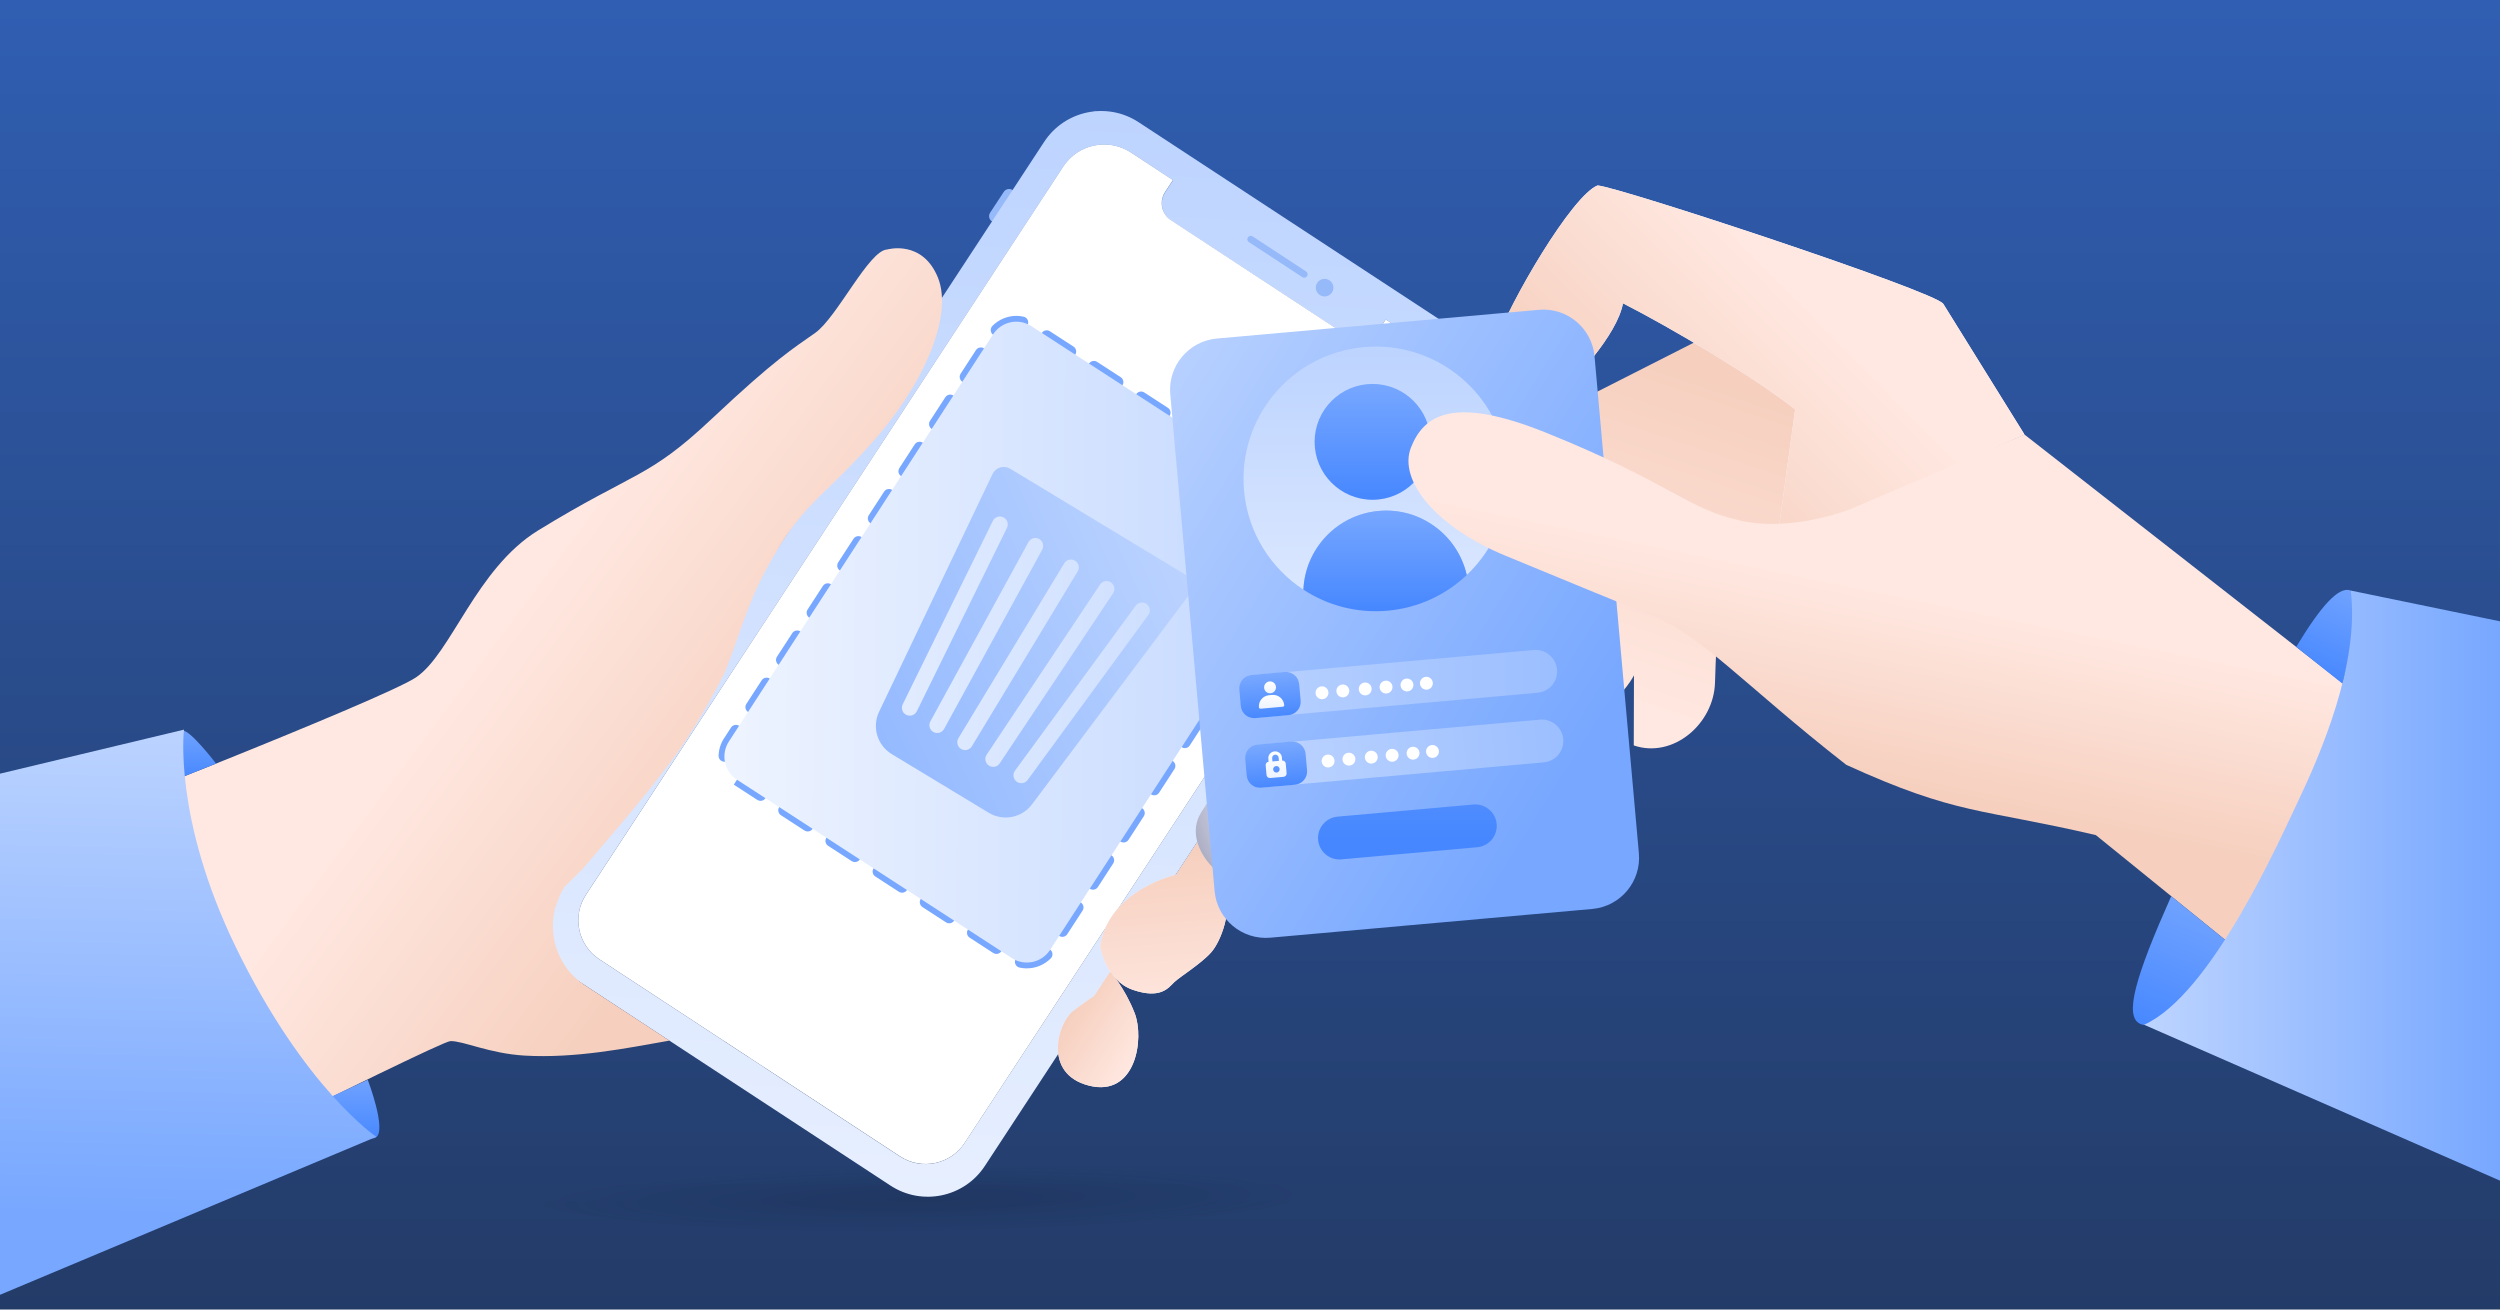
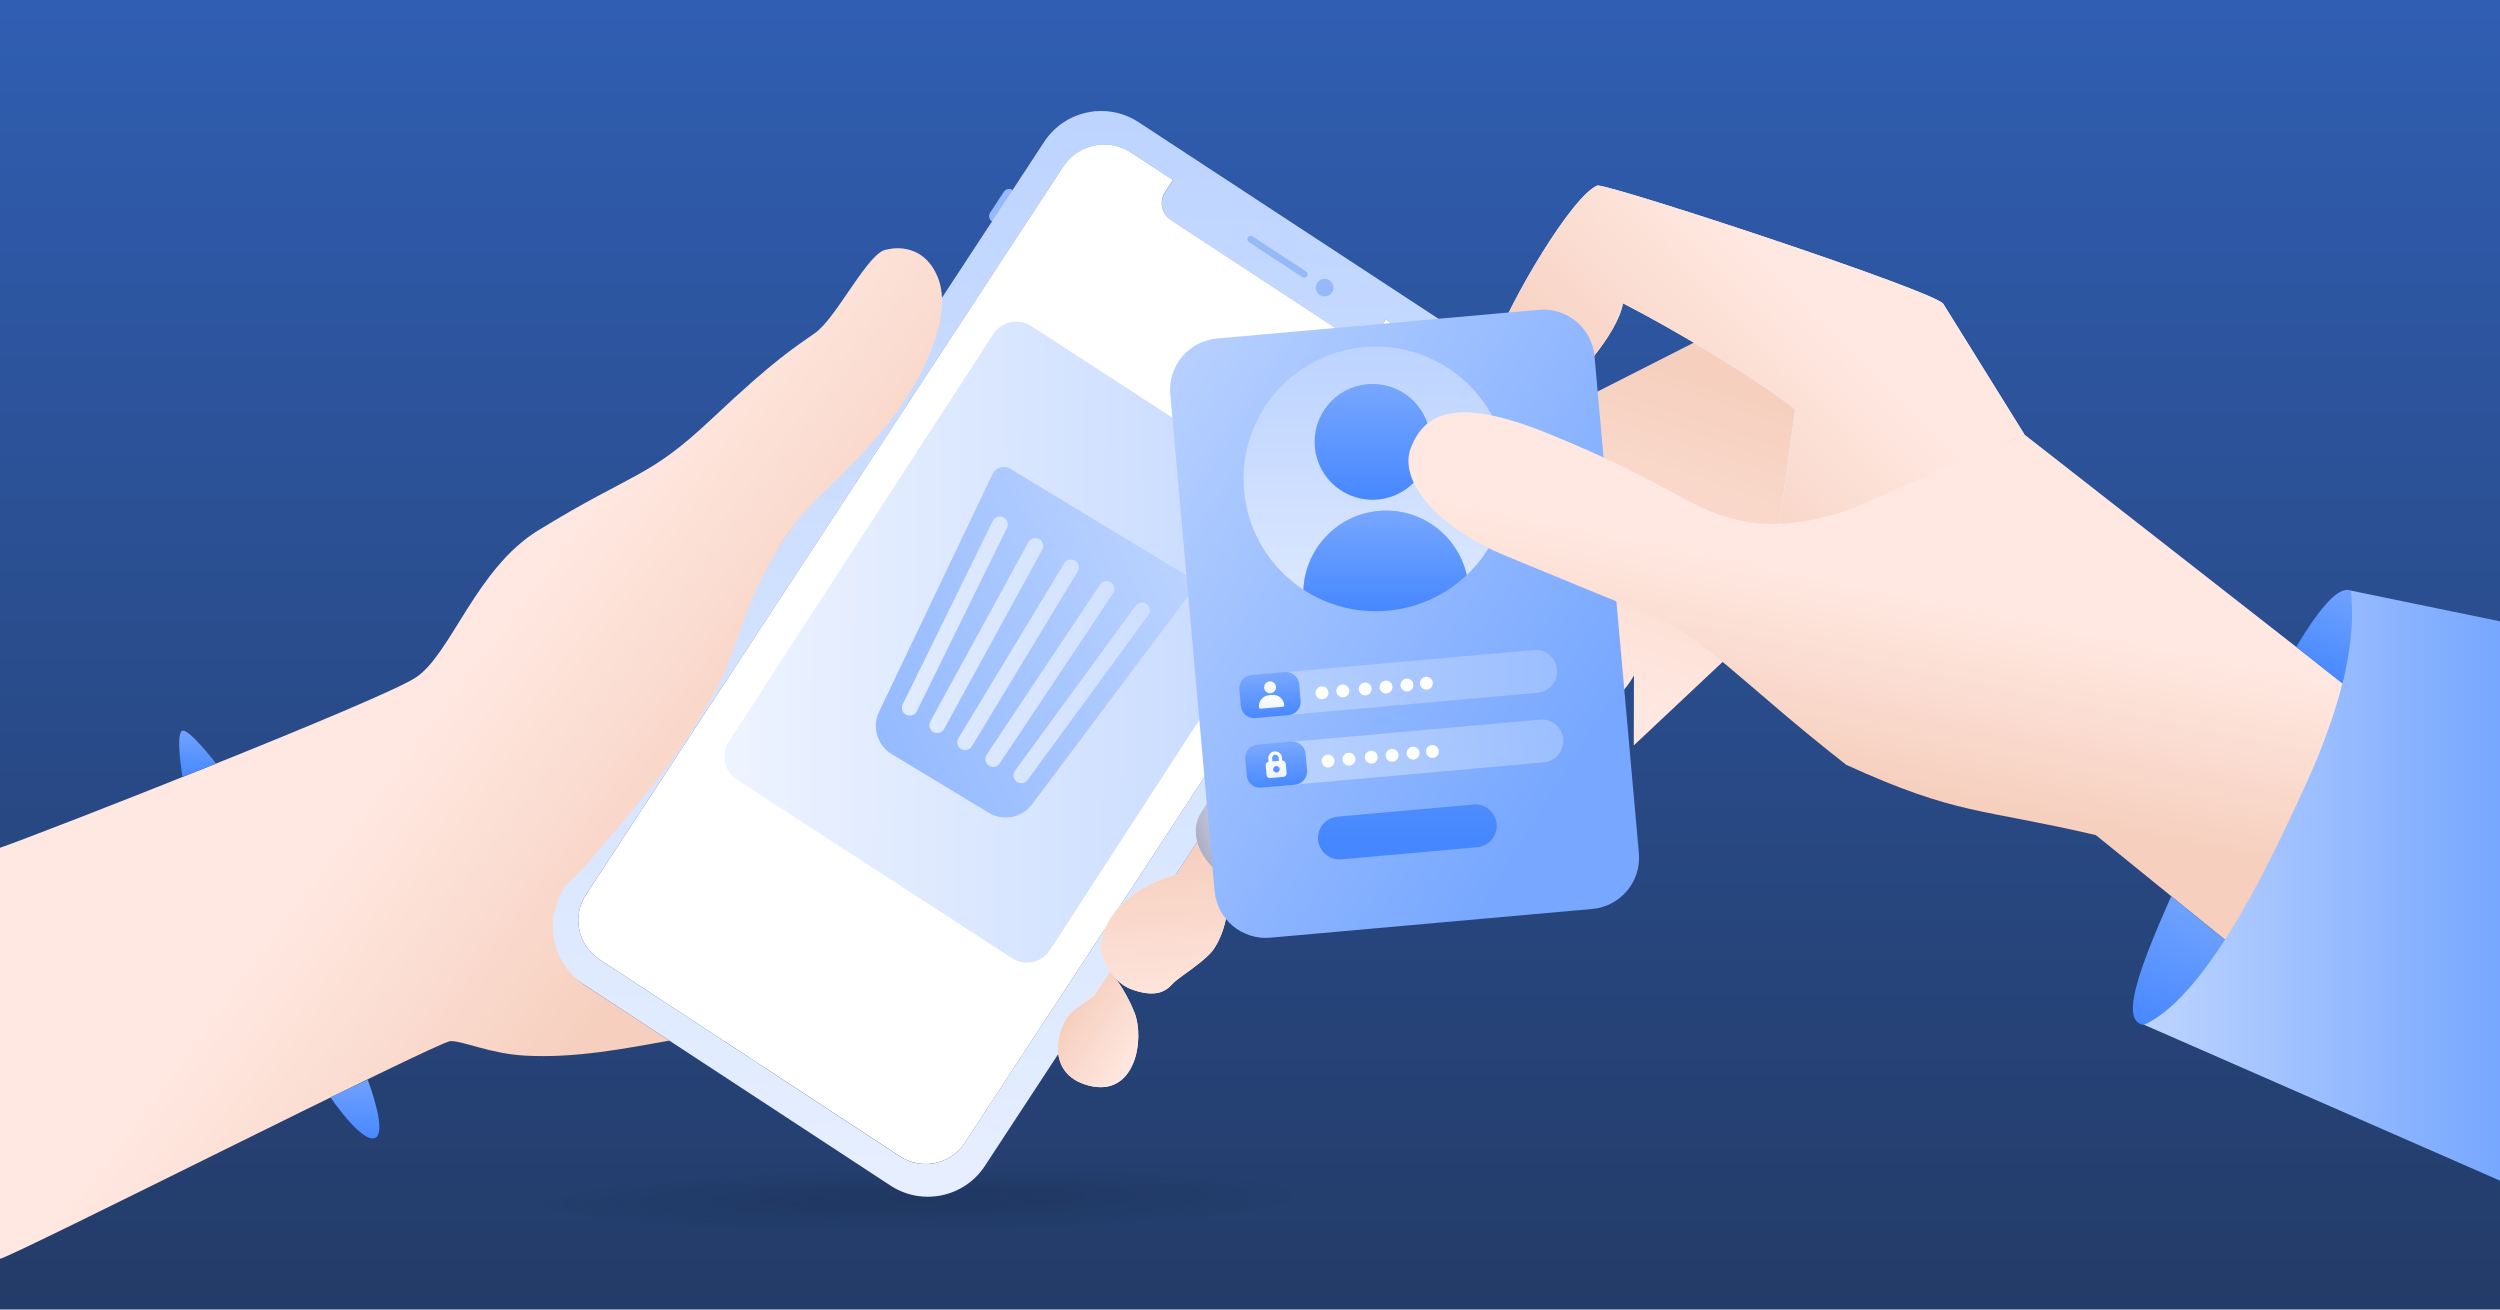
<svg xmlns="http://www.w3.org/2000/svg" xmlns:xlink="http://www.w3.org/1999/xlink" fill="none" height="495" viewBox="0 0 945 495" width="945">
  <filter id="filter0_d_284_4343" color-interpolation-filters="sRGB" filterUnits="userSpaceOnUse" height="256.737" width="196.529" x="432.666" y="107.407">
    <feFlood flood-opacity="0" result="BackgroundImageFix" />
    <feColorMatrix in="SourceAlpha" result="hardAlpha" type="matrix" values="0 0 0 0 0 0 0 0 0 0 0 0 0 0 0 0 0 0 127 0" />
    <feOffset dx="6.61" dy="7.21" />
    <feGaussianBlur stdDeviation="4.81" />
    <feColorMatrix type="matrix" values="0 0 0 0 0.075 0 0 0 0 0.149 0 0 0 0 0.427 0 0 0 0.3 0" />
    <feBlend in2="BackgroundImageFix" mode="normal" result="effect1_dropShadow_284_4343" />
    <feBlend in="SourceGraphic" in2="effect1_dropShadow_284_4343" mode="normal" result="shape" />
  </filter>
  <linearGradient id="paint0_linear_284_4343" gradientUnits="userSpaceOnUse" x1="472.5" x2="472.5" y1="0" y2="497.13">
    <stop offset="0" stop-color="#305eb2" />
    <stop offset="1" stop-color="#233b67" />
  </linearGradient>
  <radialGradient id="paint1_radial_284_4343" cx="0" cy="0" gradientTransform="matrix(.179 12.799 -149.233 2.084 348.973 453.156)" gradientUnits="userSpaceOnUse" r="1">
    <stop offset="0" stop-color="#0e1b33" />
    <stop offset="1" stop-color="#0e1b33" stop-opacity="0" />
  </radialGradient>
  <linearGradient id="paint3_linear_284_4343" gradientUnits="userSpaceOnUse" x1="337.995" x2="342.009" y1="135.731" y2="138.362">
    <stop offset="0" stop-color="#3f7ae7" />
    <stop offset="1" stop-color="#386ccd" />
  </linearGradient>
  <linearGradient id="lg1">
    <stop offset="0" stop-color="#bdd4ff" />
    <stop offset="1" stop-color="#e7efff" />
  </linearGradient>
  <linearGradient id="paint4_linear_284_4343" gradientUnits="userSpaceOnUse" x1="395.172" x2="371.728" xlink:href="#lg1" y1="40.796" y2="453.652" />
  <linearGradient id="lg2">
    <stop offset=".14" stop-color="#edf3ff" />
    <stop offset="1" stop-color="#f8f8fe" />
  </linearGradient>
  <linearGradient id="paint5_linear_284_4343" gradientUnits="userSpaceOnUse" x1="514.59" x2="543.016" xlink:href="#lg2" y1="223.623" y2="242.259" />
  <linearGradient id="paint6_linear_284_4343" gradientUnits="userSpaceOnUse" x1="404.793" x2="430.459" xlink:href="#lg2" y1="382.48" y2="399.307" />
  <linearGradient id="paint7_linear_284_4343" gradientUnits="userSpaceOnUse" x1="427.188" x2="459.803" xlink:href="#lg2" y1="335.831" y2="357.215" />
  <linearGradient id="lg3">
    <stop offset="0" stop-color="#eff4ff" stop-opacity="0" />
    <stop offset=".27" stop-color="#d1d4e4" stop-opacity=".1" />
    <stop offset=".76" stop-color="#82819e" stop-opacity=".36" />
    <stop offset="1" stop-color="#565378" stop-opacity=".5" />
  </linearGradient>
  <radialGradient id="paint8_radial_284_4343" cx="0" cy="0" gradientTransform="matrix(47.108 30.885 -30.885 47.108 553.361 231.787)" gradientUnits="userSpaceOnUse" r="1" xlink:href="#lg3" />
  <linearGradient id="lg4">
    <stop offset="0" stop-color="#f6cfbe" />
    <stop offset="1" stop-color="#ffe8e1" />
  </linearGradient>
  <linearGradient id="paint9_linear_284_4343" gradientUnits="userSpaceOnUse" x1="404.793" x2="430.459" xlink:href="#lg4" y1="382.48" y2="399.307" />
  <linearGradient id="paint10_linear_284_4343" gradientUnits="userSpaceOnUse" x1="437.632" x2="442.842" xlink:href="#lg4" y1="321.97" y2="386.19" />
  <linearGradient id="paint11_linear_284_4343" gradientUnits="userSpaceOnUse" x1="256.931" x2="160.101" xlink:href="#lg4" y1="348.03" y2="275.77" />
  <linearGradient id="paint12_linear_284_4343" gradientUnits="userSpaceOnUse" x1="461.814" x2="494.019" xlink:href="#lg2" y1="295.088" y2="316.203" />
  <radialGradient id="paint13_radial_284_4343" cx="0" cy="0" gradientTransform="matrix(53.113 34.822 -34.822 53.113 506.928 294.27)" gradientUnits="userSpaceOnUse" r="1" xlink:href="#lg3" />
  <linearGradient id="lg5">
    <stop offset="0" stop-color="#77a7ff" />
    <stop offset="1" stop-color="#4687ff" />
  </linearGradient>
  <linearGradient id="paint14_linear_284_4343" gradientUnits="userSpaceOnUse" x1="486.59" x2="515.69" xlink:href="#lg5" y1="103.009" y2="62.509" />
  <linearGradient id="paint15_linear_284_4343" gradientUnits="userSpaceOnUse" x1="279.707" x2="523.347" y1="241.802" y2="243.902">
    <stop offset="0" stop-color="#edf3ff" />
    <stop offset="1" stop-color="#bdd4ff" />
  </linearGradient>
  <linearGradient id="lg6">
    <stop offset="0" stop-color="#bdd4ff" />
    <stop offset="1" stop-color="#77a7ff" />
  </linearGradient>
  <linearGradient id="paint16_linear_284_4343" gradientUnits="userSpaceOnUse" x1="456.53" x2="231.15" xlink:href="#lg6" y1="208.139" y2="310.949" />
  <linearGradient id="paint17_linear_284_4343" gradientUnits="userSpaceOnUse" x1="674.053" x2="633.443" xlink:href="#lg4" y1="150.849" y2="271.799" />
  <linearGradient id="paint18_linear_284_4343" gradientUnits="userSpaceOnUse" x1="665.41" x2="624.8" xlink:href="#lg4" y1="147.95" y2="268.89" />
  <linearGradient id="paint19_linear_284_4343" gradientUnits="userSpaceOnUse" x1="639.04" x2="598.43" xlink:href="#lg4" y1="139.099" y2="260.039" />
  <linearGradient id="paint20_linear_284_4343" gradientUnits="userSpaceOnUse" x1="544.176" x2="766.038" xlink:href="#lg2" y1="122.275" y2="159.601" />
  <linearGradient id="paint21_linear_284_4343" gradientUnits="userSpaceOnUse" x1="615.661" x2="684.521" xlink:href="#lg4" y1="184.619" y2="116.649" />
  <linearGradient id="paint22_linear_284_4343" gradientUnits="userSpaceOnUse" x1="399.911" x2="594.931" xlink:href="#lg6" y1="150.38" y2="272.97" />
  <linearGradient id="paint23_linear_284_4343" gradientUnits="userSpaceOnUse" x1="520.071" x2="520.071" xlink:href="#lg1" y1="132.68" y2="261.91" />
  <linearGradient id="paint24_linear_284_4343" gradientUnits="userSpaceOnUse" x1="523.561" x2="523.561" xlink:href="#lg5" y1="193.01" y2="231.03" />
  <linearGradient id="paint25_linear_284_4343" gradientUnits="userSpaceOnUse" x1="518.822" x2="518.822" xlink:href="#lg5" y1="145.12" y2="188.92" />
  <linearGradient id="paint26_linear_284_4343" gradientUnits="userSpaceOnUse" x1="531.979" x2="531.979" xlink:href="#lg5" y1="239.46" y2="317.21" />
  <linearGradient id="paint27_linear_284_4343" gradientUnits="userSpaceOnUse" x1="451.291" x2="741.061" y1="258.55" y2="258.55">
    <stop offset="0" stop-color="#bdd4ff" />
    <stop offset=".44" stop-color="#9ec0ff" />
    <stop offset="1" stop-color="#77a7ff" />
  </linearGradient>
  <linearGradient id="paint28_linear_284_4343" gradientUnits="userSpaceOnUse" x1="474.771" x2="718.771" xlink:href="#lg6" y1="290.449" y2="265.499" />
  <linearGradient id="lg7">
    <stop offset="0" stop-color="#edf3ff" />
    <stop offset="1" stop-color="#ffffff" />
  </linearGradient>
  <linearGradient id="paint29_linear_284_4343" gradientUnits="userSpaceOnUse" x1="470.382" x2="485.012" xlink:href="#lg7" y1="291.92" y2="289.95" />
  <linearGradient id="paint30_linear_284_4343" gradientUnits="userSpaceOnUse" x1="470.431" x2="485.051" xlink:href="#lg7" y1="292.27" y2="290.31" />
  <linearGradient id="paint31_linear_284_4343" gradientUnits="userSpaceOnUse" x1="470.48" x2="485.1" xlink:href="#lg7" y1="292.65" y2="290.68" />
  <linearGradient id="paint32_linear_284_4343" gradientUnits="userSpaceOnUse" x1="470.532" x2="485.153" xlink:href="#lg7" y1="293" y2="291.03" />
  <linearGradient id="paint33_linear_284_4343" gradientUnits="userSpaceOnUse" x1="470.563" x2="485.193" xlink:href="#lg7" y1="293.27" y2="291.3" />
  <linearGradient id="paint34_linear_284_4343" gradientUnits="userSpaceOnUse" x1="470.612" x2="485.232" xlink:href="#lg7" y1="293.59" y2="291.63" />
  <linearGradient id="paint35_linear_284_4343" gradientUnits="userSpaceOnUse" x1="466.931" x2="481.561" xlink:href="#lg7" y1="266.29" y2="264.33" />
  <linearGradient id="paint36_linear_284_4343" gradientUnits="userSpaceOnUse" x1="466.98" x2="481.6" xlink:href="#lg7" y1="266.64" y2="264.68" />
  <linearGradient id="paint37_linear_284_4343" gradientUnits="userSpaceOnUse" x1="467.029" x2="481.649" xlink:href="#lg7" y1="267.02" y2="265.05" />
  <linearGradient id="paint38_linear_284_4343" gradientUnits="userSpaceOnUse" x1="467.082" x2="481.702" xlink:href="#lg7" y1="267.37" y2="265.4" />
  <linearGradient id="paint39_linear_284_4343" gradientUnits="userSpaceOnUse" x1="467.112" x2="481.742" xlink:href="#lg7" y1="267.64" y2="265.67" />
  <linearGradient id="paint40_linear_284_4343" gradientUnits="userSpaceOnUse" x1="467.162" x2="481.782" xlink:href="#lg7" y1="267.96" y2="266" />
  <linearGradient id="paint41_linear_284_4343" gradientUnits="userSpaceOnUse" x1="739.38" x2="754" xlink:href="#lg4" y1="302.89" y2="231.87" />
  <linearGradient id="lg8">
    <stop offset="0" stop-color="#ffffff" />
    <stop offset="1" stop-color="#edf3ff" />
  </linearGradient>
  <linearGradient id="paint42_linear_284_4343" gradientUnits="userSpaceOnUse" x1="480.748" x2="480.748" xlink:href="#lg8" y1="262.978" y2="268.208" />
  <linearGradient id="paint43_linear_284_4343" gradientUnits="userSpaceOnUse" x1="480.184" x2="480.184" xlink:href="#lg8" y1="257.859" y2="262.359" />
  <linearGradient id="paint44_linear_284_4343" gradientUnits="userSpaceOnUse" x1="482.691" x2="482.691" xlink:href="#lg8" y1="283.98" y2="294.07" />
  <linearGradient id="paint45_linear_284_4343" gradientUnits="userSpaceOnUse" x1="479.339" x2="480.8" xlink:href="#lg5" y1="255.336" y2="271.704" />
  <linearGradient id="paint46_linear_284_4343" gradientUnits="userSpaceOnUse" x1="482.346" x2="483.807" xlink:href="#lg5" y1="281.688" y2="298.055" />
  <linearGradient id="paint47_linear_284_4343" gradientUnits="userSpaceOnUse" x1="480.646" x2="480.646" xlink:href="#lg8" y1="262.682" y2="267.922" />
  <linearGradient id="paint48_linear_284_4343" gradientUnits="userSpaceOnUse" x1="480.078" x2="480.078" xlink:href="#lg8" y1="257.57" y2="262.07" />
  <linearGradient id="paint49_linear_284_4343" gradientUnits="userSpaceOnUse" x1="482.379" x2="482.379" xlink:href="#lg8" y1="284.02" y2="294.1" />
  <linearGradient id="paint50_linear_284_4343" gradientUnits="userSpaceOnUse" x1="893.844" x2="878.256" xlink:href="#lg5" y1="219.141" y2="257.073" />
  <linearGradient id="paint51_linear_284_4343" gradientUnits="userSpaceOnUse" x1="838.815" x2="816.104" xlink:href="#lg5" y1="337.064" y2="392.329" />
  <linearGradient id="paint52_linear_284_4343" gradientUnits="userSpaceOnUse" x1="810.469" x2="944.999" xlink:href="#lg6" y1="334.76" y2="334.76" />
  <linearGradient id="paint53_linear_284_4343" gradientUnits="userSpaceOnUse" x1="134.131" x2="134.131" xlink:href="#lg5" y1="404.31" y2="431.29" />
  <linearGradient id="paint54_linear_284_4343" gradientUnits="userSpaceOnUse" x1="74.701" x2="74.701" xlink:href="#lg5" y1="273.16" y2="294.46" />
  <linearGradient id="paint55_linear_284_4343" gradientUnits="userSpaceOnUse" x1="73.151" x2="68.361" y1="271.04" y2="481.25">
    <stop offset="0" stop-color="#bdd4ff" />
    <stop offset=".9" stop-color="#77a7ff" />
  </linearGradient>
  <clipPath id="clip0_284_4343">
    <path d="M0 0H945V495H0Z" />
  </clipPath>
  <g clip-path="url(#clip0_284_4343)">
    <path d="M945 495 0 497.13V0H945V495Z" fill="url(#paint0_linear_284_4343)" />
    <path d="M349.82 466.17C432.839 466.17 500.14 459.987 500.14 452.36 500.14 444.733 432.839 438.55 349.82 438.55 266.801 438.55 199.5 444.733 199.5 452.36 199.5 459.987 266.801 466.17 349.82 466.17Z" fill="url(#paint1_radial_284_4343)" opacity=".15" />
    <path d="M349.82 466.17C432.839 466.17 500.14 459.987 500.14 452.36 500.14 444.733 432.839 438.55 349.82 438.55 266.801 438.55 199.5 444.733 199.5 452.36 199.5 459.987 266.801 466.17 349.82 466.17Z" fill="url(#paint1_radial_284_4343)" opacity=".07" />
    <path d="M284.893 407.38 278.883 403.44 560.203 137.6 566.213 141.54 284.893 407.38Z" fill="#ffffff" opacity=".2" />
    <path d="M383.44 75.148C384.167 74.04 383.859 72.553 382.753 71.828 381.647 71.103 380.161 71.413 379.434 72.522L374.275 80.391C373.548 81.5 373.855 82.986 374.962 83.711 376.068 84.437 377.554 84.126 378.28 83.017L383.44 75.148Z" fill="#96b9fa" />
    <path d="M348.459 128.505C349.186 127.397 348.879 125.91 347.772 125.185 346.666 124.46 345.18 124.771 344.454 125.879L331.541 145.574C330.815 146.682 331.122 148.169 332.228 148.894 333.335 149.619 334.82 149.309 335.547 148.2L348.459 128.505Z" fill="url(#paint3_linear_284_4343)" />
    <path d="M272.172 395.2 211.172 355.21 413.812 41.77C413.812 41.77 417.302 43.919 421.522 46.69L553.492 133.2 272.172 395.2Z" fill="#ffffff" opacity=".2" />
    <path d="M549.072 123.99 489.732 85.09 430.392 46.19C418.482 38.38 402.492 41.71 394.692 53.62L210.482 334.64C202.672 346.55 206.002 362.54 217.912 370.34L277.252 409.24 336.592 448.14C348.502 455.95 364.492 452.62 372.292 440.71L556.502 159.7C564.312 147.79 560.982 131.8 549.072 124V123.99ZM364.612 432.05C359.272 440.2 348.332 442.47 340.182 437.13L283.372 399.89 226.562 362.65C218.412 357.31 216.142 346.37 221.482 338.22L401.922 62.97C407.512 54.44 418.972 52.05 427.502 57.65L443.452 68.11 440.432 72.72C438.122 76.25 439.102 80.99 442.632 83.3L510.172 127.57C513.702 129.88 518.442 128.9 520.752 125.37L523.772 120.76 539.722 131.22C548.252 136.81 550.642 148.27 545.042 156.8L364.602 432.06 364.612 432.05Z" fill="url(#paint4_linear_284_4343)" />
    <path d="M502.512 105.95C500.972 104.94 498.912 105.37 497.912 106.91 497.792 107.09 497.692 107.29 497.612 107.48 497.022 108.92 497.522 110.62 498.872 111.51 500.222 112.4 501.982 112.17 503.072 111.06 503.222 110.91 503.362 110.74 503.482 110.56 504.492 109.02 504.062 106.96 502.522 105.96L502.512 105.95Z" fill="#96b9fa" />
    <path d="M493.711 102.61 473.481 89.35C472.881 88.96 472.091 89.13 471.701 89.72 471.621 89.84 471.571 89.96 471.541 90.09 471.401 90.61 471.591 91.19 472.071 91.51L492.301 104.77C492.781 105.08 493.391 105.03 493.811 104.69 493.911 104.61 494.011 104.51 494.081 104.4 494.471 103.8 494.301 103.01 493.711 102.62V102.61Z" fill="#96b9fa" />
    <path d="M539.722 131.219 523.802 120.789 520.832 125.319C518.512 128.859 513.752 129.849 510.202 127.529L442.592 83.209C439.052 80.889 438.062 76.129 440.382 72.579L443.352 68.049 427.492 57.649C418.962 52.059 407.512 54.439 401.912 62.969L221.512 338.189C216.172 346.339 218.452 357.269 226.592 362.619L283.402 399.859 340.212 437.099C348.362 442.439 359.292 440.169 364.642 432.019L545.052 156.799C550.642 148.269 548.262 136.819 539.732 131.219H539.722Z" fill="#ffffff" />
    <path d="M526.603 205.369C526.603 205.369 552.253 213.829 550.253 227.439 548.443 239.779 541.273 242.289 522.333 242.839 509.433 243.209 501.633 243.409 501.633 243.409L526.613 205.369H526.603Z" fill="url(#paint5_linear_284_4343)" />
    <path d="M419.621 367.28C419.621 367.28 425.061 373.17 428.881 382.91 432.701 392.65 429.301 414.83 411.651 410.37 394.001 405.91 399.991 386.47 405.561 382.22 411.191 377.92 413.571 376.49 413.571 376.49L419.611 367.27 419.621 367.28Z" fill="url(#paint6_linear_284_4343)" />
    <path d="M415.842 357.69C415.842 357.69 417.832 370.62 428.282 374.18 438.742 377.74 441.692 373.38 443.832 371.29 445.972 369.21 454.022 364.31 457.862 359.94 461.692 355.57 465.822 343.85 462.962 336.64 460.102 329.43 454.542 315.35 454.542 315.35L444.502 330.67C444.502 330.67 419.182 336.24 415.832 357.69H415.842Z" fill="url(#paint7_linear_284_4343)" />
    <path d="M526.603 205.369C526.603 205.369 552.253 213.829 550.253 227.439 548.443 239.779 541.273 242.289 522.333 242.839 509.433 243.209 501.633 243.409 501.633 243.409L526.613 205.369H526.603Z" fill="url(#paint8_radial_284_4343)" />
    <path d="M419.621 367.28C419.621 367.28 425.061 373.17 428.881 382.91 432.701 392.65 429.301 414.83 411.651 410.37 394.001 405.91 399.991 386.47 405.561 382.22 411.191 377.92 413.571 376.49 413.571 376.49L419.611 367.27 419.621 367.28Z" fill="url(#paint9_linear_284_4343)" />
    <path d="M415.842 357.69C415.842 357.69 417.832 370.62 428.282 374.18 438.742 377.74 441.692 373.38 443.832 371.29 445.972 369.21 454.022 364.31 457.862 359.94 461.692 355.57 465.822 343.85 462.962 336.64 460.102 329.43 454.542 315.35 454.542 315.35L444.502 330.67C444.502 330.67 419.182 336.24 415.832 357.69H415.842Z" fill="url(#paint10_linear_284_4343)" />
    <path d="M-.059 475.86C5.651 474.62 165.501 393.7 170.251 393.54 175.001 393.38 185.031 398.26 198.381 399.02 217.521 400.11 236.411 396.3 253.031 393.36L220.941 372.32C211.611 366.21 207.231 354.96 209.621 344.31 209.681 344.22 209.591 344.17 209.601 344.05 209.701 343.43 209.991 342.7 210.351 341.87 211.141 339.53 212.051 337.28 213.481 335.11L220.261 328.45C228.751 318.33 241.351 304.32 253.901 287.44 261.131 277.73 267.961 265.9 273.851 254.45 279.881 239.49 281.901 229.4 289.921 214.7 303.171 190.52 308.221 190.85 328.561 168.53 348.901 146.21 360.431 119.54 354.551 104.96 348.641 90.419 335.371 94.309 335.371 94.309 328.481 94.51 316.411 120.02 308.111 125.86 299.881 131.69 293.301 135.5 269.021 158.34 244.751 181.18 240.181 177.94 203.341 200.55 179.941 214.97 170.631 246.95 157.311 256.01 145.381 264.21 15.541 315.12-.059 320.48" fill="url(#paint11_linear_284_4343)" />
    <path d="M482.41 272.67C482.41 272.67 492.88 281.86 493.42 288.42 493.97 294.98 493.07 304.18 491.12 307.45 489.17 310.72 489.18 318.83 488.66 322.29 488.14 325.75 483.35 336.75 471.38 334.91 459.41 333.07 447.23 318.4 453.88 307.36 460.54 296.32 467.11 289.68 468.84 288.39 470.56 287.1 474.5 284.74 474.5 284.74L482.42 272.68 482.41 272.67Z" fill="url(#paint12_linear_284_4343)" />
    <path d="M482.41 272.67C482.41 272.67 492.88 281.86 493.42 288.42 493.97 294.98 493.07 304.18 491.12 307.45 489.17 310.72 489.18 318.83 488.66 322.29 488.14 325.75 483.35 336.75 471.38 334.91 459.41 333.07 447.23 318.4 453.88 307.36 460.54 296.32 467.11 289.68 468.84 288.39 470.56 287.1 474.5 284.74 474.5 284.74L482.42 272.68 482.41 272.67Z" fill="url(#paint13_radial_284_4343)" />
-     <path d="M388.16 366.059C387.22 366.059 386.28 365.949 385.36 365.739 384.17 365.469 383.42 364.279 383.7 363.089 383.97 361.899 385.15 361.149 386.35 361.429 386.94 361.559 387.56 361.629 388.17 361.629 390.37 361.629 392.51 360.729 394.04 359.169 394.89 358.299 396.29 358.279 397.17 359.129 398.04 359.979 398.06 361.379 397.21 362.249 394.85 364.659 391.56 366.039 388.17 366.039L388.16 366.059ZM376.65 360.589C376.24 360.589 375.82 360.469 375.45 360.229L366.53 354.439C365.51 353.779 365.21 352.409 365.88 351.379 366.54 350.359 367.91 350.059 368.94 350.729L377.86 356.519C378.88 357.179 379.18 358.549 378.51 359.579 378.09 360.229 377.38 360.589 376.65 360.589ZM401.56 354.139C401.15 354.139 400.73 354.019 400.36 353.779 399.34 353.119 399.04 351.749 399.71 350.719L405.5 341.799C406.16 340.779 407.53 340.479 408.56 341.149 409.58 341.809 409.88 343.179 409.21 344.209L403.42 353.129C403 353.779 402.29 354.139 401.56 354.139ZM358.81 349.019C358.4 349.019 357.98 348.899 357.61 348.659L348.69 342.869C347.67 342.209 347.37 340.839 348.04 339.809 348.7 338.789 350.07 338.489 351.1 339.159L360.02 344.949C361.04 345.609 361.34 346.979 360.67 348.009 360.25 348.659 359.54 349.019 358.81 349.019ZM340.98 337.449C340.57 337.449 340.15 337.329 339.78 337.089L330.86 331.299C329.84 330.639 329.54 329.269 330.21 328.239 330.87 327.219 332.24 326.919 333.27 327.589L342.19 333.379C343.21 334.039 343.51 335.409 342.84 336.439 342.42 337.089 341.71 337.449 340.98 337.449ZM413.14 336.309C412.73 336.309 412.31 336.189 411.94 335.949 410.92 335.289 410.62 333.919 411.29 332.889L417.08 323.969C417.74 322.949 419.11 322.649 420.14 323.319 421.16 323.979 421.46 325.349 420.79 326.379L415 335.299C414.58 335.949 413.87 336.309 413.14 336.309ZM323.15 325.869C322.74 325.869 322.32 325.749 321.95 325.509L313.03 319.719C312.01 319.059 311.71 317.689 312.38 316.659 313.04 315.639 314.41 315.339 315.44 316.009L324.36 321.799C325.38 322.459 325.68 323.829 325.01 324.859 324.59 325.509 323.88 325.869 323.15 325.869ZM424.71 318.469C424.3 318.469 423.88 318.349 423.51 318.109 422.49 317.449 422.19 316.079 422.86 315.049L428.65 306.129C429.31 305.109 430.68 304.809 431.71 305.479 432.73 306.139 433.03 307.509 432.36 308.539L426.57 317.459C426.15 318.109 425.44 318.469 424.71 318.469ZM305.31 314.299C304.9 314.299 304.48 314.179 304.11 313.939L295.19 308.149C294.17 307.489 293.87 306.119 294.54 305.089 295.2 304.069 296.57 303.769 297.6 304.439L306.52 310.229C307.54 310.889 307.84 312.259 307.17 313.289 306.75 313.939 306.04 314.299 305.31 314.299ZM287.48 302.729C287.07 302.729 286.65 302.609 286.28 302.369L277.38 296.589 278.57 294.729 279.8 292.889H279.81L288.69 298.659C289.71 299.319 290.01 300.689 289.34 301.719 288.92 302.369 288.21 302.729 287.48 302.729ZM436.29 300.639C435.88 300.639 435.46 300.519 435.09 300.279 434.07 299.619 433.77 298.249 434.44 297.219L440.23 288.299C440.89 287.279 442.26 286.979 443.29 287.649 444.31 288.309 444.61 289.679 443.94 290.709L438.15 299.629C437.73 300.279 437.02 300.639 436.29 300.639ZM273.84 287.929C273.84 287.929 273.8 287.929 273.78 287.929 272.56 287.899 271.59 286.889 271.63 285.669 271.69 283.339 272.39 281.079 273.66 279.119L276.33 275.009C276.99 273.989 278.36 273.689 279.39 274.359 280.41 275.019 280.71 276.389 280.04 277.419L277.37 281.529C276.54 282.809 276.09 284.279 276.05 285.789 276.02 286.989 275.04 287.949 273.84 287.949V287.929ZM447.87 282.799C447.46 282.799 447.04 282.679 446.67 282.439 445.65 281.779 445.35 280.409 446.02 279.379L451.81 270.459C452.47 269.439 453.84 269.139 454.87 269.809 455.89 270.469 456.19 271.839 455.52 272.869L449.73 281.789C449.31 282.439 448.6 282.799 447.87 282.799ZM283.97 269.499C283.56 269.499 283.14 269.379 282.77 269.139 281.75 268.479 281.45 267.109 282.12 266.079L287.91 257.159C288.57 256.139 289.94 255.839 290.97 256.509 291.99 257.169 292.29 258.539 291.62 259.569L285.83 268.489C285.41 269.139 284.7 269.499 283.97 269.499ZM459.44 264.969C459.03 264.969 458.61 264.849 458.24 264.609 457.22 263.949 456.92 262.579 457.59 261.549L463.38 252.629C464.05 251.609 465.41 251.309 466.44 251.979 467.46 252.639 467.76 254.009 467.09 255.039L461.3 263.959C460.88 264.609 460.17 264.969 459.44 264.969ZM295.54 251.669C295.13 251.669 294.71 251.559 294.34 251.309 293.32 250.649 293.02 249.279 293.69 248.249L299.48 239.329C300.14 238.309 301.51 238.009 302.54 238.679 303.56 239.339 303.86 240.709 303.19 241.739L297.4 250.659C296.98 251.309 296.27 251.669 295.54 251.669V251.669ZM471.01 247.139C470.6 247.139 470.18 247.019 469.81 246.779 468.79 246.119 468.49 244.749 469.16 243.719L474.95 234.799C475.62 233.779 476.98 233.479 478.01 234.149 479.04 234.819 479.33 236.179 478.66 237.209L472.87 246.129C472.45 246.779 471.74 247.139 471.01 247.139V247.139ZM307.11 233.839C306.7 233.839 306.28 233.719 305.91 233.479 304.89 232.819 304.59 231.449 305.26 230.419L311.05 221.499C311.71 220.479 313.08 220.179 314.11 220.849 315.13 221.509 315.43 222.879 314.76 223.909L308.97 232.829C308.55 233.479 307.84 233.839 307.11 233.839V233.839ZM482.58 229.309C482.17 229.309 481.75 229.199 481.38 228.949 480.36 228.289 480.06 226.919 480.73 225.889L486.52 216.969C487.18 215.949 488.55 215.649 489.58 216.319 490.6 216.979 490.9 218.349 490.23 219.379L484.44 228.299C484.02 228.949 483.31 229.309 482.58 229.309V229.309ZM318.68 216.009C318.27 216.009 317.85 215.899 317.48 215.649 316.46 214.989 316.16 213.619 316.83 212.589L322.62 203.669C323.28 202.649 324.65 202.349 325.68 203.019 326.7 203.679 327 205.049 326.33 206.079L320.54 214.999C320.12 215.649 319.41 216.009 318.68 216.009V216.009ZM494.15 211.479C493.74 211.479 493.32 211.359 492.95 211.119 491.93 210.459 491.63 209.089 492.3 208.059L494.97 203.939C495.8 202.669 496.25 201.199 496.29 199.689 496.32 198.469 497.35 197.519 498.56 197.539 499.78 197.569 500.74 198.589 500.71 199.809 500.65 202.129 499.94 204.389 498.68 206.339L496.01 210.459C495.59 211.109 494.88 211.469 494.15 211.469V211.479ZM330.25 198.179C329.84 198.179 329.42 198.069 329.05 197.819 328.03 197.159 327.73 195.789 328.4 194.759L334.19 185.839C334.85 184.819 336.22 184.519 337.25 185.189 338.27 185.849 338.57 187.219 337.9 188.249L332.11 197.169C331.69 197.819 330.98 198.179 330.25 198.179V198.179ZM495.9 194.329C495.49 194.329 495.07 194.219 494.7 193.969L492.62 192.619C492.62 192.619 492.58 192.599 492.56 192.579H492.54L483.63 186.789C482.61 186.129 482.31 184.759 482.98 183.729 483.65 182.709 485.01 182.409 486.04 183.079L494.96 188.869 497.11 190.259C498.13 190.919 498.43 192.289 497.76 193.319 497.34 193.969 496.63 194.329 495.9 194.329V194.329ZM475.92 181.359C475.51 181.359 475.09 181.239 474.72 180.999L465.8 175.209C464.78 174.549 464.48 173.179 465.15 172.149 465.82 171.129 467.18 170.829 468.21 171.499L477.13 177.289C478.15 177.949 478.45 179.319 477.78 180.349 477.36 180.999 476.65 181.359 475.92 181.359V181.359ZM341.82 180.339C341.41 180.339 340.99 180.229 340.62 179.979 339.6 179.319 339.3 177.949 339.97 176.919L345.76 167.999C346.42 166.979 347.79 166.679 348.82 167.349 349.84 168.009 350.14 169.379 349.47 170.409L343.68 179.329C343.26 179.979 342.55 180.339 341.82 180.339V180.339ZM458.08 169.789C457.67 169.789 457.25 169.669 456.88 169.429L447.96 163.639C446.94 162.979 446.64 161.609 447.31 160.579 447.97 159.559 449.34 159.259 450.37 159.929L459.29 165.719C460.31 166.379 460.61 167.749 459.94 168.779 459.52 169.429 458.81 169.789 458.08 169.789V169.789ZM353.39 162.509C352.98 162.509 352.56 162.399 352.19 162.149 351.17 161.489 350.87 160.119 351.54 159.089L357.33 150.169C357.99 149.149 359.36 148.849 360.39 149.519 361.41 150.179 361.71 151.549 361.04 152.579L355.25 161.499C354.83 162.149 354.12 162.509 353.39 162.509V162.509ZM440.25 158.219C439.84 158.219 439.42 158.099 439.05 157.859L430.13 152.069C429.11 151.409 428.81 150.039 429.48 149.009 430.14 147.989 431.51 147.689 432.54 148.359L441.46 154.149C442.48 154.809 442.78 156.179 442.11 157.209 441.69 157.859 440.98 158.219 440.25 158.219V158.219ZM422.42 146.649C422.01 146.649 421.59 146.539 421.22 146.289L412.3 140.499C411.28 139.839 410.98 138.469 411.65 137.439 412.31 136.419 413.68 136.119 414.71 136.789L423.63 142.579C424.65 143.239 424.95 144.609 424.28 145.639 423.86 146.289 423.15 146.649 422.42 146.649V146.649ZM364.97 144.679C364.56 144.679 364.14 144.569 363.77 144.319 362.75 143.659 362.45 142.289 363.12 141.259L368.91 132.339C369.57 131.319 370.94 131.019 371.97 131.689 372.99 132.349 373.29 133.719 372.62 134.749L366.83 143.669C366.41 144.319 365.7 144.679 364.97 144.679V144.679ZM404.58 135.079C404.17 135.079 403.75 134.969 403.38 134.719L394.46 128.929C393.44 128.269 393.14 126.899 393.81 125.869 394.47 124.849 395.84 124.549 396.87 125.219L405.79 131.009C406.81 131.669 407.11 133.039 406.44 134.069 406.02 134.719 405.31 135.079 404.58 135.079V135.079ZM376.7 126.969C376.14 126.969 375.59 126.759 375.16 126.339 374.29 125.489 374.27 124.089 375.12 123.209 377.48 120.789 380.78 119.399 384.17 119.399 385.1 119.399 386.03 119.499 386.94 119.709 388.13 119.979 388.88 121.159 388.61 122.349 388.34 123.539 387.16 124.289 385.97 124.019 385.38 123.889 384.78 123.819 384.17 123.819 381.96 123.819 379.82 124.719 378.28 126.289 377.85 126.729 377.27 126.959 376.7 126.959V126.969Z" fill="url(#paint14_linear_284_4343)" />
    <path d="M375.41 126.347 275.506 280.303C272.37 285.136 273.745 291.595 278.577 294.73L382.487 362.158C387.319 365.294 393.778 363.919 396.914 359.087L496.818 205.131C499.953 200.298 498.578 193.839 493.746 190.704L389.836 123.276C385.004 120.14 378.545 121.515 375.41 126.347Z" fill="url(#paint15_linear_284_4343)" />
    <path d="M448.5 217.499 443.96 214.749 415.19 197.339 386.42 179.929 381.88 177.179C379.49 175.729 376.37 176.669 375.17 179.189L332.29 269.059C329.54 274.819 331.61 281.729 337.07 285.039L355.4 296.129 373.73 307.219C379.19 310.529 386.27 309.149 390.1 304.039L449.83 224.359C451.51 222.119 450.89 218.929 448.5 217.489V217.499ZM342.58 270.219C341.11 269.499 340.5 267.709 341.22 266.239L375.3 196.899C376.02 195.429 377.81 194.819 379.28 195.539 380.75 196.259 381.36 198.039 380.64 199.519L346.56 268.859C345.84 270.329 344.05 270.939 342.58 270.219ZM352.86 276.709C351.42 275.919 350.89 274.119 351.68 272.679L388.76 204.899C389.55 203.459 391.35 202.929 392.79 203.719 394.23 204.509 394.76 206.309 393.97 207.749L356.88 275.529C356.09 276.969 354.29 277.499 352.85 276.709H352.86ZM363.28 283.109C361.88 282.259 361.43 280.429 362.28 279.029L402.28 212.929C403.13 211.529 404.96 211.079 406.36 211.929 407.76 212.779 408.21 214.609 407.36 216.009L367.36 282.109C366.51 283.509 364.68 283.959 363.28 283.109ZM377.9 288.549C376.99 289.919 375.15 290.289 373.78 289.379 372.41 288.469 372.04 286.629 372.96 285.259L415.81 220.959C416.72 219.589 418.57 219.219 419.93 220.129 421.3 221.039 421.67 222.889 420.76 224.249L377.91 288.539 377.9 288.549ZM434.07 232.469 388.45 294.829C387.48 296.159 385.62 296.439 384.3 295.469 382.98 294.499 382.69 292.639 383.66 291.319L429.28 228.959C430.25 227.639 432.11 227.349 433.43 228.319 434.76 229.289 435.04 231.149 434.07 232.469V232.469Z" fill="url(#paint16_linear_284_4343)" />
    <g clip-rule="evenodd" fill-rule="evenodd">
-       <path d="M617.843 187.479 617.562 281.769C632.352 286.849 647.843 273.679 648.273 257.999 648.843 237.009 650.273 228.099 650.843 207.099L700.052 204.239 704.593 133.379 617.843 187.479V187.479Z" fill="url(#paint17_linear_284_4343)" />
+       <path d="M617.843 187.479 617.562 281.769L700.052 204.239 704.593 133.379 617.843 187.479V187.479Z" fill="url(#paint17_linear_284_4343)" />
      <path d="M616.23 170.74 582.25 267.08C594.01 279.02 613.95 266.42 619.72 250.87 627.45 230.07 634.85 222.43 642.57 201.62L706.73 153.41 682.51 115.35 616.23 170.74Z" fill="url(#paint18_linear_284_4343)" />
      <path d="M596.49 151.759 551.18 249.569C563.65 259.069 580.95 253.749 588.64 237.949 598.92 216.819 607.19 205.379 617.47 184.239L688.32 143.519 678.16 110.279 596.49 151.749V151.759Z" fill="url(#paint19_linear_284_4343)" />
      <path d="M765.251 164.249 734.571 114.879C731.631 110.149 610.991 70.359 603.861 70.109 594.161 73.989 570.681 114.139 565.171 129.869 558.891 137.999 544.701 157.479 536.281 169.139 554.151 185.259 573.911 167.679 587.431 150.679 594.981 144.079 611.261 126.689 613.491 114.649 631.561 123.869 663.131 142.539 678.561 154.739L671.541 205.899 765.251 164.259V164.249Z" fill="url(#paint20_linear_284_4343)" />
      <path d="M765.251 164.249 734.571 114.879C731.631 110.149 610.991 70.359 603.861 70.109 594.161 73.989 570.681 114.139 565.171 129.869 558.891 137.999 544.701 157.479 536.281 169.139 554.151 185.259 573.911 167.679 587.431 150.679 594.981 144.079 611.261 126.689 613.491 114.649 631.561 123.869 663.131 142.539 678.561 154.739L671.541 205.899 765.251 164.259V164.249Z" fill="url(#paint21_linear_284_4343)" />
    </g>
    <g filter="url(#filter0_d_284_4343)">
      <path d="M575.057 109.896 453.37 120.756C442.688 121.71 434.8 131.143 435.754 141.826L452.514 329.619C453.467 340.302 462.9 348.189 473.583 347.236L595.27 336.376C605.953 335.422 613.84 325.989 612.886 315.306L596.126 127.513C595.173 116.83 585.74 108.942 575.057 109.896Z" fill="url(#paint22_linear_284_4343)" />
    </g>
    <path d="M569.881 176.58C567.431 149.07 543.131 128.76 515.621 131.21 488.111 133.66 467.801 157.96 470.251 185.47 471.661 201.32 480.331 214.79 492.691 222.88 493.361 207.47 505.361 194.55 521.151 193.14 536.941 191.73 551.031 202.32 554.421 217.37 565.151 207.22 571.301 192.43 569.881 176.58V176.58Z" fill="url(#paint23_linear_284_4343)" />
    <path d="M521.151 193.14C505.361 194.55 493.371 207.46 492.691 222.88 501.771 228.83 512.851 231.88 524.511 230.84 536.171 229.8 546.531 224.84 554.421 217.37 551.031 202.32 536.941 191.73 521.151 193.14V193.14Z" fill="url(#paint24_linear_284_4343)" />
    <path d="M518.822 188.92C530.917 188.92 540.722 179.115 540.722 167.02 540.722 154.925 530.917 145.12 518.822 145.12 506.727 145.12 496.922 154.925 496.922 167.02 496.922 179.115 506.727 188.92 518.822 188.92Z" fill="url(#paint25_linear_284_4343)" />
    <path d="M556.937 304.106 505.601 308.687C501.14 309.085 497.846 313.025 498.244 317.486 498.643 321.947 502.582 325.241 507.043 324.843L558.379 320.261C562.84 319.863 566.134 315.924 565.736 311.463 565.338 307.001 561.399 303.707 556.937 304.106Z" fill="url(#paint26_linear_284_4343)" />
    <path d="M581.191 261.86 474.221 271.4C469.761 271.8 474.291 267.82 473.901 263.36 473.501 258.9 468.321 255.64 472.781 255.25L579.751 245.71C584.211 245.31 588.151 248.61 588.551 253.07 588.951 257.53 585.651 261.47 581.191 261.87V261.86Z" fill="url(#paint27_linear_284_4343)" />
    <path d="M583.541 288.179 476.571 297.719C472.111 298.119 478.331 293.479 477.931 289.019L477.571 290.089C477.171 285.629 470.671 281.959 475.131 281.559L582.101 272.019C586.561 271.619 590.501 274.919 590.901 279.379 591.301 283.839 588.001 287.779 583.541 288.179V288.179Z" fill="url(#paint28_linear_284_4343)" />
    <path d="M504.442 287.45C504.562 288.79 503.572 289.97 502.232 290.09 500.892 290.21 499.712 289.22 499.592 287.88 499.472 286.54 500.462 285.36 501.802 285.24 503.142 285.12 504.322 286.11 504.442 287.45Z" fill="url(#paint29_linear_284_4343)" />
    <path d="M512.321 286.75C512.441 288.09 511.451 289.27 510.111 289.39 508.771 289.51 507.591 288.52 507.471 287.18 507.351 285.84 508.341 284.66 509.681 284.54 511.021 284.42 512.201 285.41 512.321 286.75Z" fill="url(#paint30_linear_284_4343)" />
    <path d="M520.77 285.99C520.89 287.33 519.9 288.51 518.56 288.63 517.22 288.75 516.04 287.76 515.92 286.42 515.8 285.08 516.79 283.9 518.13 283.78 519.47 283.66 520.65 284.65 520.77 285.99Z" fill="url(#paint31_linear_284_4343)" />
    <path d="M528.653 285.29C528.773 286.63 527.783 287.81 526.443 287.93 525.103 288.05 523.923 287.06 523.803 285.72 523.683 284.38 524.673 283.2 526.013 283.08 527.353 282.96 528.533 283.95 528.653 285.29Z" fill="url(#paint32_linear_284_4343)" />
    <path d="M536.563 284.49C536.683 285.83 535.693 287.01 534.353 287.13 533.013 287.25 531.833 286.26 531.713 284.92 531.593 283.58 532.583 282.4 533.923 282.28 535.263 282.16 536.443 283.15 536.563 284.49Z" fill="url(#paint33_linear_284_4343)" />
    <path d="M543.903 283.84C544.023 285.18 543.033 286.36 541.693 286.48 540.353 286.6 539.173 285.61 539.053 284.27 538.933 282.93 539.923 281.75 541.263 281.63 542.603 281.51 543.783 282.5 543.903 283.84Z" fill="url(#paint34_linear_284_4343)" />
    <path d="M502.141 261.66C502.261 263 501.271 264.18 499.931 264.3 498.591 264.42 497.411 263.43 497.291 262.09 497.171 260.75 498.161 259.57 499.501 259.45 500.841 259.33 502.021 260.32 502.141 261.66Z" fill="url(#paint35_linear_284_4343)" />
    <path d="M510.02 260.96C510.14 262.3 509.15 263.48 507.81 263.6 506.47 263.72 505.29 262.73 505.17 261.39 505.05 260.05 506.04 258.87 507.38 258.75 508.72 258.63 509.9 259.62 510.02 260.96Z" fill="url(#paint36_linear_284_4343)" />
    <path d="M518.469 260.21C518.589 261.55 517.599 262.73 516.259 262.85 514.919 262.97 513.739 261.98 513.619 260.64 513.499 259.3 514.489 258.12 515.829 258 517.169 257.88 518.349 258.87 518.469 260.21Z" fill="url(#paint37_linear_284_4343)" />
    <path d="M526.352 259.5C526.472 260.84 525.482 262.02 524.142 262.14 522.802 262.26 521.622 261.27 521.502 259.93 521.382 258.59 522.372 257.41 523.712 257.29 525.052 257.17 526.232 258.16 526.352 259.5Z" fill="url(#paint38_linear_284_4343)" />
    <path d="M534.262 258.71C534.382 260.05 533.392 261.23 532.052 261.35 530.712 261.47 529.532 260.48 529.412 259.14 529.292 257.8 530.282 256.62 531.622 256.5 532.962 256.38 534.142 257.37 534.262 258.71Z" fill="url(#paint39_linear_284_4343)" />
    <path d="M541.602 258.05C541.722 259.39 540.732 260.57 539.392 260.69 538.052 260.81 536.872 259.82 536.752 258.48 536.632 257.14 537.622 255.96 538.962 255.84 540.302 255.72 541.482 256.71 541.602 258.05Z" fill="url(#paint40_linear_284_4343)" />
    <path clip-rule="evenodd" d="M945.02 439.48 792.23 315.67C748.6 305.46 739.81 308.25 697.87 289.1 658.44 258.27 642.98 239.56 622.58 231.89 611.69 227.8 591.39 219.19 569.31 210.16 542.82 199.33 528.43 181.52 533.35 169.14 538.27 156.76 549.38 149.44 584.5 163.6 631.73 182.65 637.95 192.58 658.17 196.87 678.39 201.17 699.96 192.23 699.96 192.23L765.25 164.26 945 304.73" fill="url(#paint41_linear_284_4343)" fill-rule="evenodd" />
    <path d="M479.795 263.089 480.99 262.982C483.301 262.776 485.341 264.481 485.547 266.792 485.576 267.121 485.331 267.414 485.003 267.443L476.626 268.191C476.297 268.22 476.004 267.975 475.975 267.646 475.769 265.335 477.474 263.296 479.785 263.09L479.795 263.089Z" fill="url(#paint42_linear_284_4343)" />
    <path d="M480.184 262.359C481.426 262.359 482.434 261.352 482.434 260.109 482.434 258.867 481.426 257.859 480.184 257.859 478.941 257.859 477.934 258.867 477.934 260.109 477.934 261.352 478.941 262.359 480.184 262.359Z" fill="url(#paint43_linear_284_4343)" />
    <path clip-rule="evenodd" d="M484.981 287.45C485.661 287.41 486.261 287.89 486.321 288.57L486.651 292.26C486.711 292.94 486.191 293.54 485.491 293.6L480.441 294.05C479.741 294.11 479.121 293.61 479.061 292.93L478.731 289.24C478.671 288.56 479.181 287.98 479.851 287.9L479.741 286.67C479.621 285.32 480.671 284.11 482.081 283.98 483.491 283.85 484.741 284.86 484.861 286.21L484.971 287.44 484.981 287.45ZM481.181 286.55 481.291 287.78 483.751 287.56 483.641 286.33C483.581 285.65 482.981 285.15 482.301 285.21 481.621 285.27 481.121 285.87 481.181 286.55V286.55ZM482.901 291.98C483.581 291.92 484.081 291.32 484.021 290.64 483.961 289.96 483.361 289.46 482.681 289.52 482.001 289.58 481.501 290.18 481.561 290.86 481.621 291.54 482.221 292.04 482.901 291.98Z" fill="url(#paint44_linear_284_4343)" fill-rule="evenodd" />
    <path d="M485.604 254.019 473.053 255.139C470.275 255.387 468.224 257.84 468.472 260.618L469.03 266.863C469.278 269.641 471.731 271.692 474.509 271.444L487.059 270.324C489.837 270.076 491.888 267.623 491.64 264.845L491.082 258.6C490.835 255.822 488.382 253.771 485.604 254.019Z" fill="url(#paint45_linear_284_4343)" />
    <path d="M488.033 280.319 475.284 281.456C472.506 281.704 470.455 284.157 470.703 286.935L471.26 293.18C471.508 295.958 473.961 298.009 476.739 297.762L489.488 296.624C492.266 296.376 494.317 293.923 494.07 291.145L493.512 284.9C493.264 282.122 490.811 280.071 488.033 280.319Z" fill="url(#paint46_linear_284_4343)" />
    <path d="M479.686 262.791 480.881 262.684C483.192 262.478 485.231 264.183 485.438 266.494 485.467 266.823 485.222 267.116 484.893 267.145L476.517 267.893C476.188 267.922 475.895 267.677 475.866 267.348 475.659 265.038 477.365 262.998 479.676 262.792L479.686 262.791Z" fill="url(#paint47_linear_284_4343)" />
    <path d="M480.078 262.07C481.321 262.07 482.328 261.063 482.328 259.82 482.328 258.578 481.321 257.57 480.078 257.57 478.835 257.57 477.828 258.578 477.828 259.82 477.828 261.063 478.835 262.07 480.078 262.07Z" fill="url(#paint48_linear_284_4343)" />
    <path clip-rule="evenodd" d="M484.669 287.49C485.349 287.45 485.949 287.93 486.009 288.61L486.339 292.3C486.399 292.98 485.879 293.58 485.179 293.64L480.129 294.09C479.429 294.15 478.809 293.65 478.749 292.97L478.419 289.28C478.359 288.6 478.869 288.02 479.539 287.94L479.429 286.71C479.309 285.36 480.359 284.15 481.769 284.02 483.179 283.89 484.429 284.9 484.549 286.25L484.659 287.48 484.669 287.49ZM480.869 286.59 480.979 287.82 483.439 287.6 483.329 286.37C483.269 285.69 482.669 285.19 481.989 285.25 481.309 285.31 480.809 285.91 480.869 286.59V286.59ZM482.589 292.02C483.269 291.96 483.769 291.36 483.709 290.68 483.649 290 483.049 289.5 482.369 289.56 481.689 289.62 481.189 290.22 481.249 290.9 481.309 291.58 481.909 292.08 482.589 292.02Z" fill="url(#paint49_linear_284_4343)" fill-rule="evenodd" />
    <path d="M885.409 258.38C890.169 240.66 893.039 225.07 888.579 223.24 884.119 221.41 877.249 229.13 867.969 244.52" fill="url(#paint50_linear_284_4343)" />
    <path d="M820.722 338.76C807.262 368.99 802.622 384.42 809.162 387.1 815.142 389.56 825.632 380.44 841.282 355.43" fill="url(#paint51_linear_284_4343)" />
    <path d="M944.999 446.29 810.469 387.36C835.909 375.94 861.769 317.34 868.399 303.45 877.139 285.12 891.989 250.96 888.589 223.24L945.009 234.86V446.29H944.999Z" fill="url(#paint52_linear_284_4343)" />
    <path d="M138.991 408.14C138.991 408.14 146.391 427.41 142.031 430.01 137.161 432.91 124.871 414.74 124.871 414.74L139.001 408.14H138.991Z" fill="url(#paint53_linear_284_4343)" />
    <path d="M81.671 288.62C81.671 288.62 70.991 274.71 68.731 276.31 66.341 278 69.001 293.69 69.001 293.69L81.671 288.62Z" fill="url(#paint54_linear_284_4343)" />
-     <path d="M-.059 489.46 142.251 429.71C142.251 429.71 115.191 411.61 89.171 358.09 65.391 309.17 69.551 275.8 69.551 275.8L-.059 292.46V489.46Z" fill="url(#paint55_linear_284_4343)" />
  </g>
</svg>